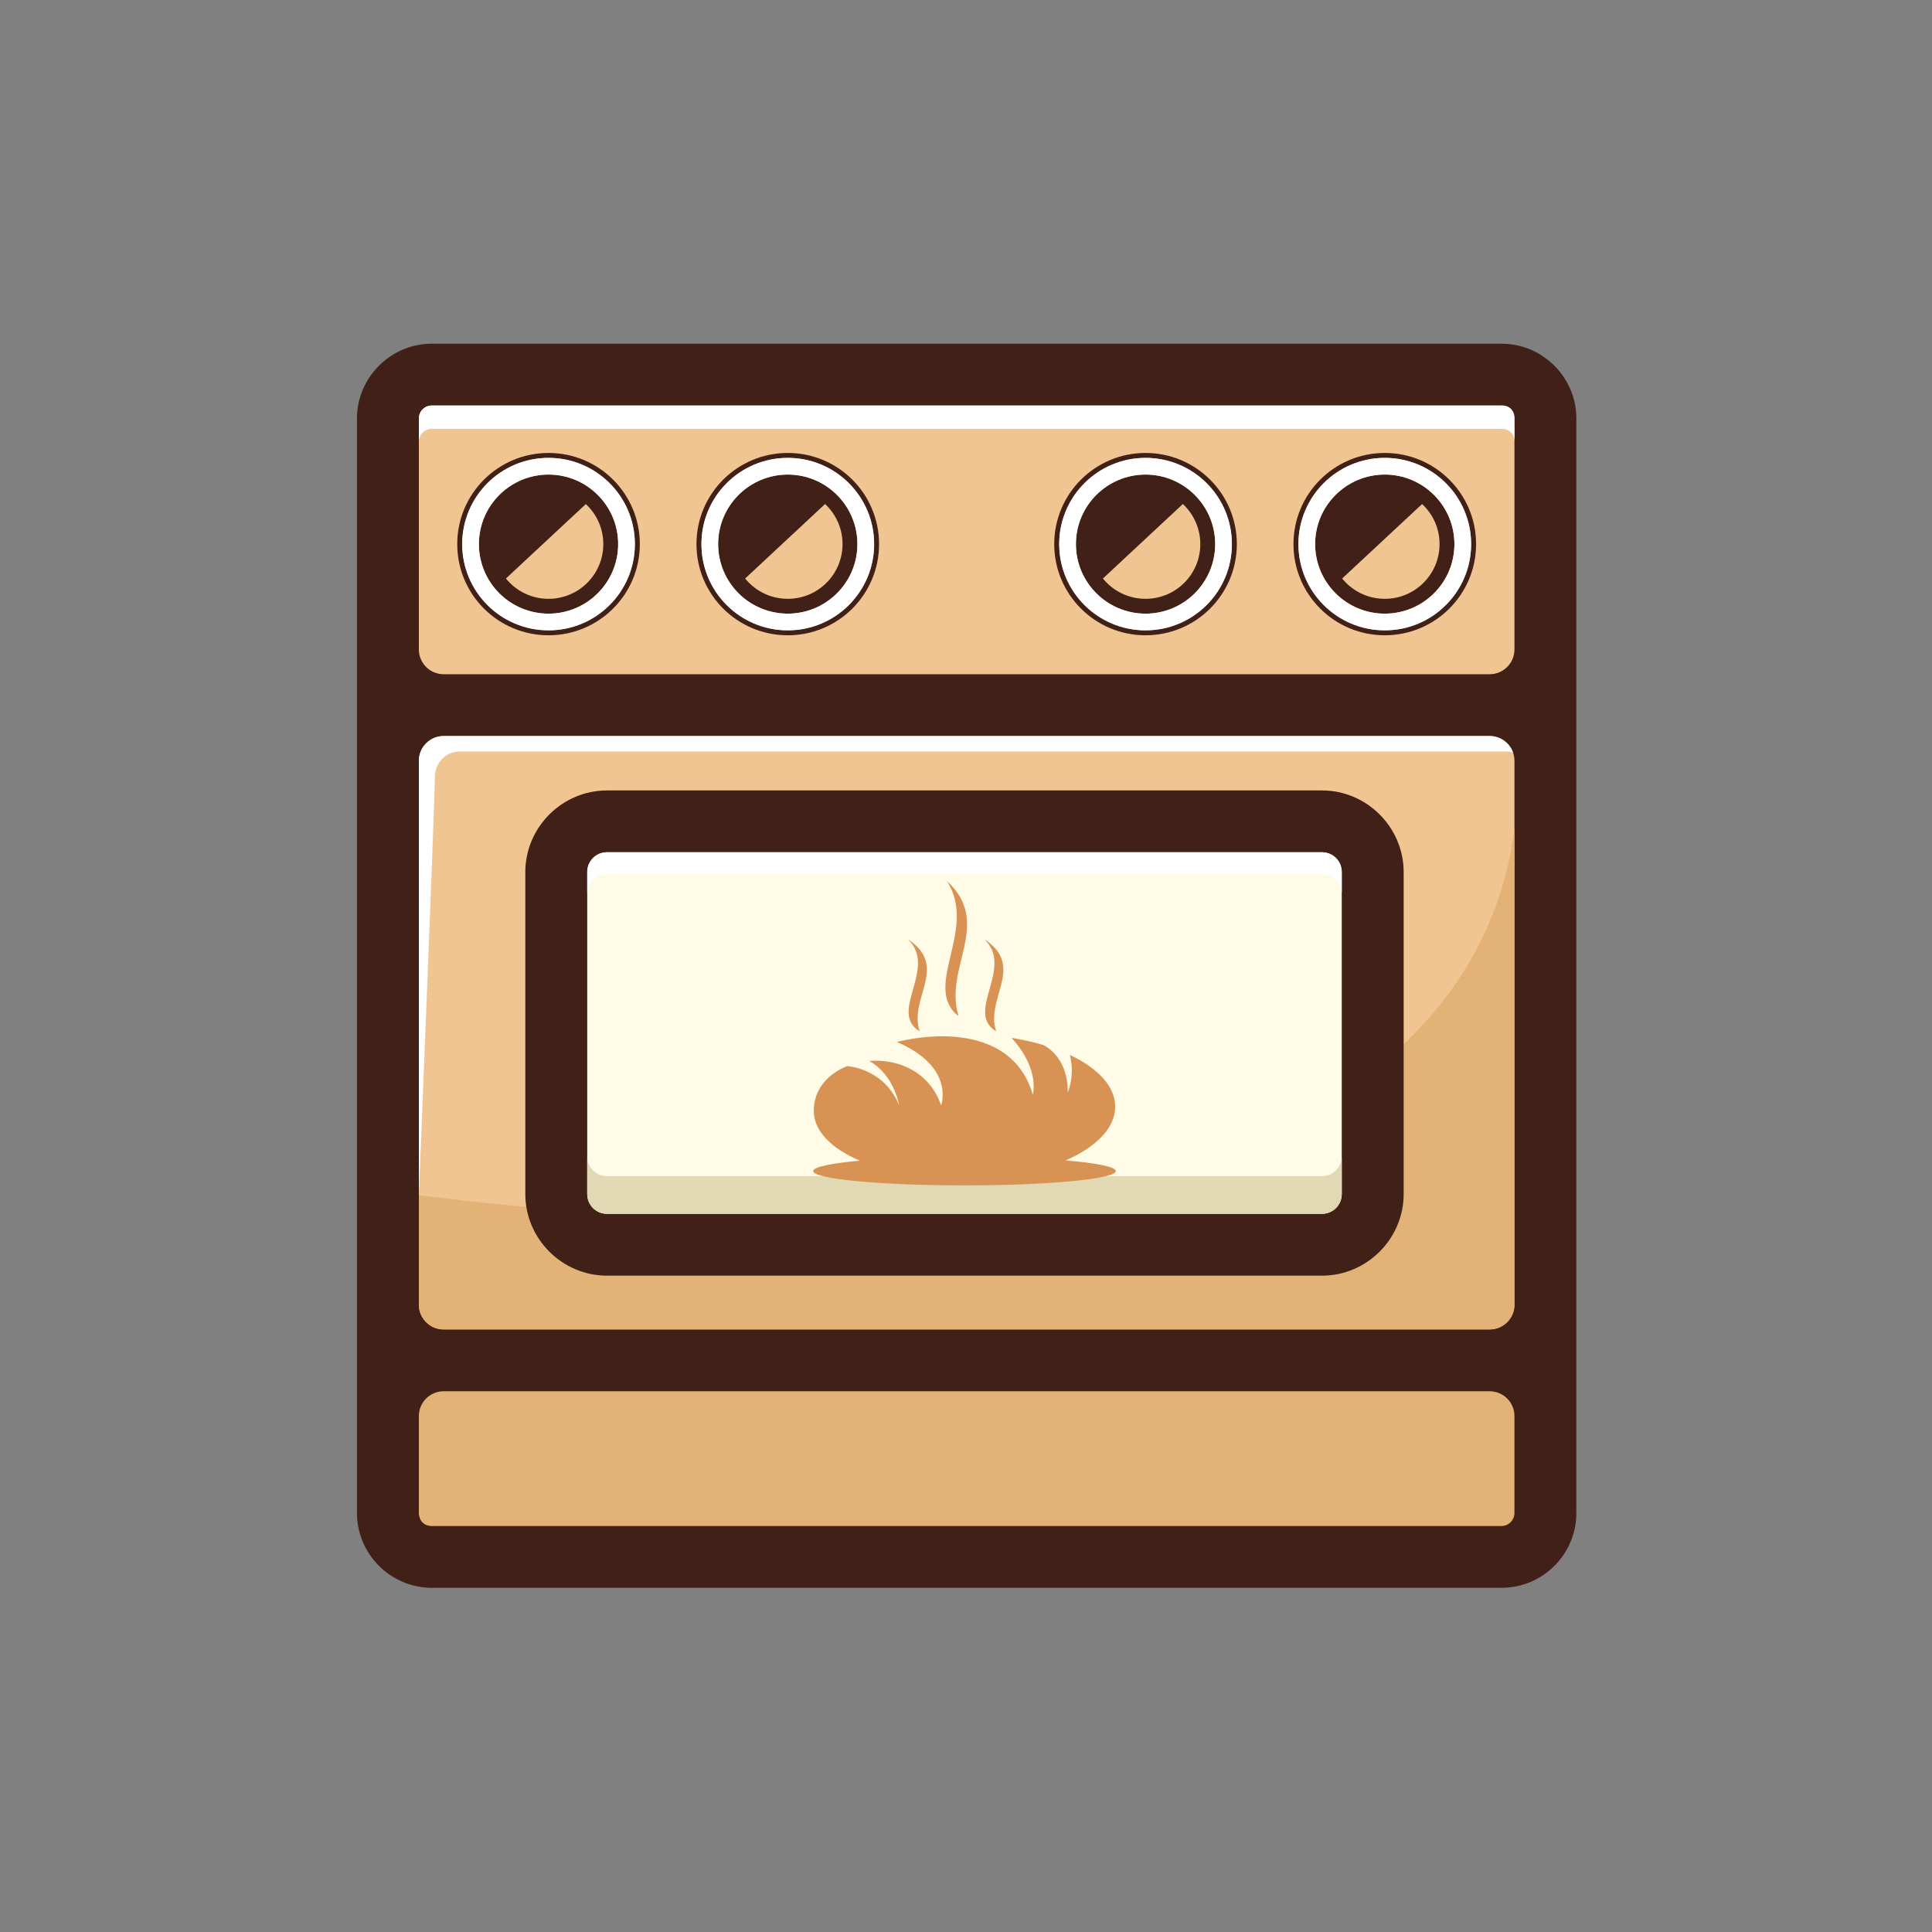
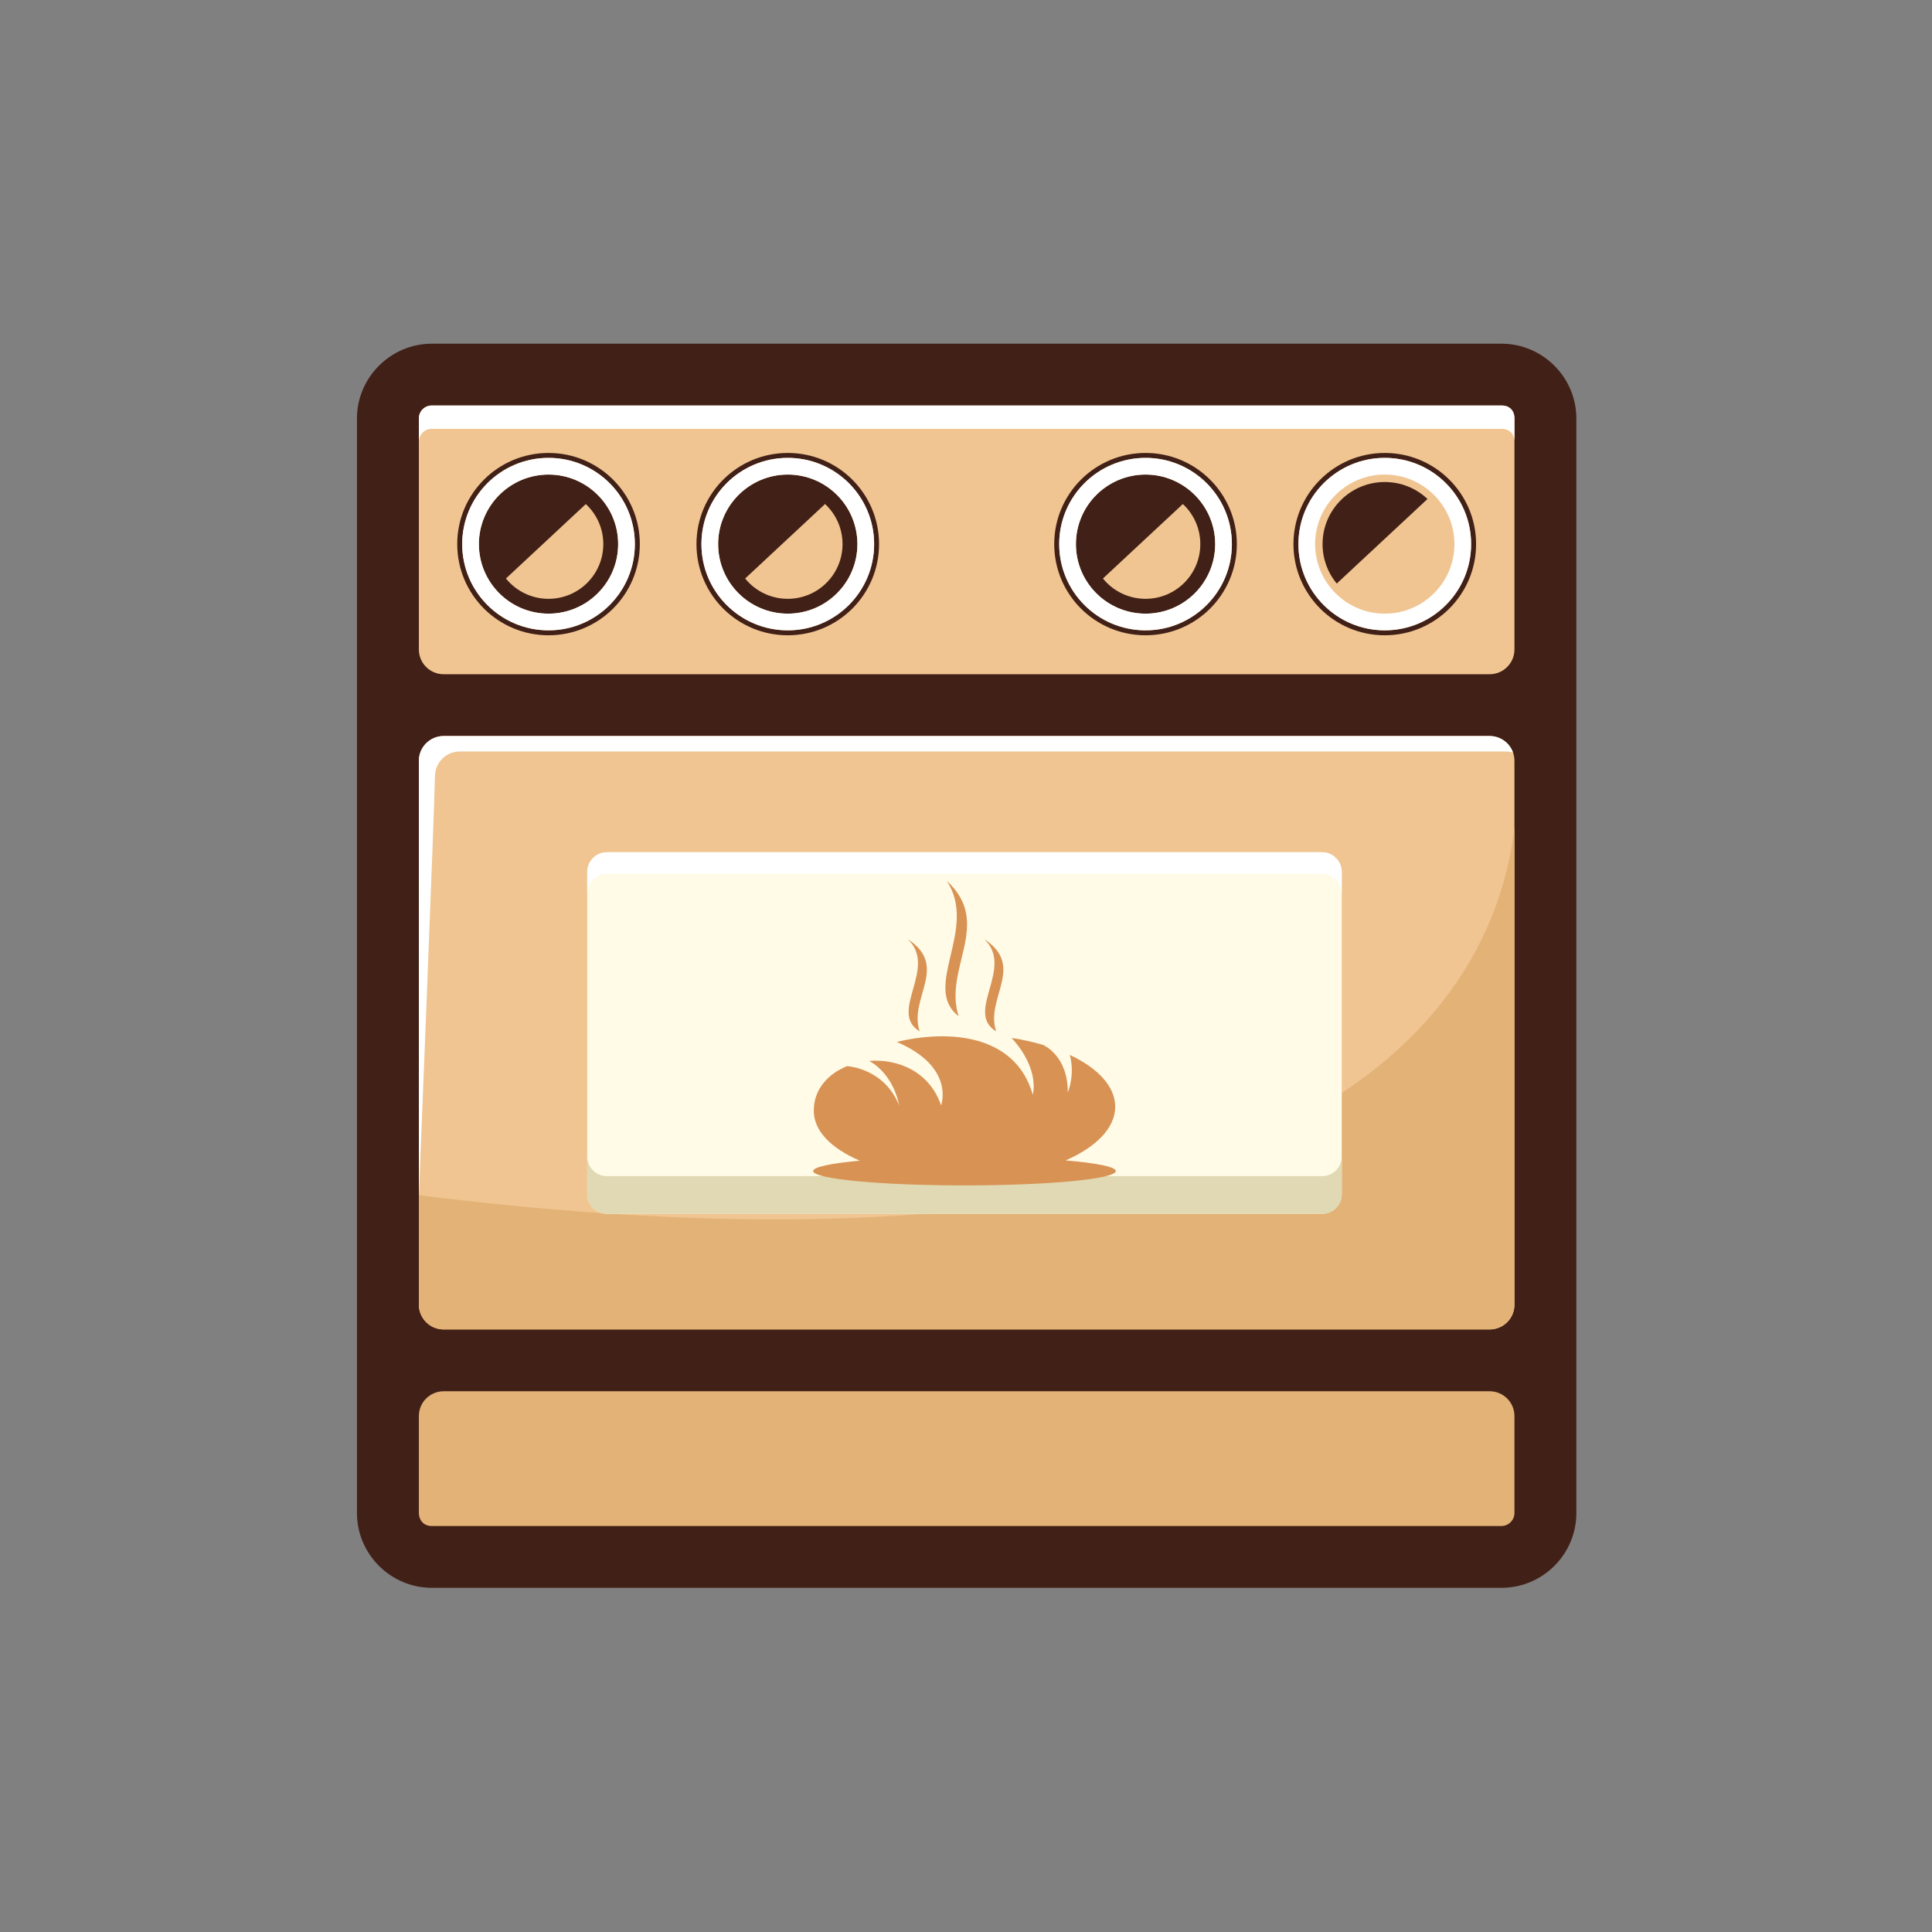
<svg xmlns="http://www.w3.org/2000/svg" width="500" viewBox="0 0 375 375" height="500" preserveAspectRatio="xMidYMid meet">
  <rect x="0" y="0" width="375" height="375" fill="#808080" stroke="none" />
  <defs>
    <clipPath id="7415aeb752">
      <path d="M 69.125 66.711 L 306 66.711 L 306 308.211 L 69.125 308.211 Z M 69.125 66.711 " clip-rule="nonzero" />
    </clipPath>
  </defs>
  <g clip-path="url(#7415aeb752)">
    <path fill="#412017" d="M 291.434 308.195 L 83.82 308.195 C 75.832 308.195 69.285 301.66 69.285 293.68 L 69.285 81.227 C 69.285 73.258 75.844 66.711 83.82 66.711 L 291.434 66.711 C 299.426 66.711 305.969 73.25 305.969 81.227 L 305.969 293.68 C 305.969 301.676 299.438 308.195 291.434 308.195 Z M 291.434 308.195 " fill-opacity="1" fill-rule="nonzero" />
  </g>
  <path fill="#f0c591" d="M 86.105 130.867 L 289.148 130.867 C 291.793 130.867 293.953 128.711 293.953 126.066 L 293.953 81.227 C 293.953 79.48 292.754 78.676 291.434 78.707 L 83.82 78.707 C 82.418 78.707 81.301 79.824 81.301 81.227 L 81.301 126.066 C 81.301 128.711 83.457 130.867 86.105 130.867 Z M 86.105 130.867 " fill-opacity="1" fill-rule="nonzero" />
  <path fill="#ffffff" d="M 293.953 85.754 L 293.953 81.227 C 293.953 79.48 292.754 78.676 291.434 78.707 L 83.82 78.707 C 82.418 78.707 81.301 79.824 81.301 81.227 L 81.301 85.754 C 81.301 84.355 82.418 83.238 83.82 83.238 L 291.434 83.238 C 292.754 83.207 293.953 84.012 293.953 85.754 Z M 293.953 85.754 " fill-opacity="1" fill-rule="nonzero" />
  <path fill="#e3b276" d="M 289.148 270.043 L 86.105 270.043 C 83.457 270.043 81.301 272.199 81.301 274.84 L 81.301 293.68 C 81.301 294.875 82.07 296.199 83.82 296.199 L 291.434 296.199 C 292.809 296.199 293.953 295.051 293.953 293.68 L 293.953 274.84 C 293.953 272.199 291.793 270.043 289.148 270.043 Z M 289.148 270.043 " fill-opacity="1" fill-rule="nonzero" />
  <path fill="#f0c591" d="M 86.105 258.043 L 289.148 258.043 C 291.793 258.043 293.953 255.891 293.953 253.246 L 293.953 147.664 C 293.953 145.02 291.793 142.863 289.148 142.863 L 86.105 142.863 C 83.457 142.863 81.301 145.02 81.301 147.664 L 81.301 253.246 C 81.301 255.891 83.457 258.043 86.105 258.043 Z M 86.105 258.043 " fill-opacity="1" fill-rule="nonzero" />
  <path fill="#e3b276" d="M 86.105 258.043 L 289.148 258.043 C 291.793 258.043 293.953 255.891 293.953 253.246 L 293.953 160.465 C 290.793 189.211 263.988 254.691 81.301 231.996 L 81.301 253.246 C 81.301 255.891 83.457 258.043 86.105 258.043 Z M 86.105 258.043 " fill-opacity="1" fill-rule="nonzero" />
  <path fill="#412017" d="M 106.469 123.309 C 101.578 123.309 97.145 121.328 93.938 118.129 C 90.734 114.922 88.75 110.504 88.75 105.609 C 88.75 100.727 90.734 96.297 93.938 93.098 C 97.145 89.898 101.578 87.918 106.469 87.918 C 111.363 87.918 115.793 89.898 119 93.098 C 122.203 96.297 124.191 100.727 124.191 105.609 C 124.191 110.504 122.203 114.922 119 118.129 C 115.793 121.328 111.363 123.309 106.469 123.309 Z M 94.617 117.445 C 97.648 120.477 101.84 122.348 106.469 122.348 C 111.098 122.348 115.289 120.477 118.32 117.445 C 121.355 114.418 123.227 110.234 123.227 105.609 C 123.227 100.992 121.355 96.809 118.32 93.777 C 115.289 90.75 111.098 88.875 106.469 88.875 C 101.84 88.875 97.648 90.75 94.617 93.777 C 91.59 96.809 89.711 100.992 89.711 105.609 C 89.711 110.234 91.59 114.418 94.617 117.445 Z M 94.617 117.445 " fill-opacity="1" fill-rule="nonzero" />
  <path fill="#412017" d="M 106.469 119.109 C 102.738 119.109 99.359 117.598 96.914 115.156 C 94.465 112.711 92.953 109.336 92.953 105.609 C 92.953 98.164 99.012 92.113 106.469 92.113 C 110.199 92.113 113.582 93.629 116.023 96.07 C 118.473 98.508 119.984 101.887 119.984 105.609 C 119.984 113.062 113.926 119.109 106.469 119.109 Z M 98.953 113.121 C 100.875 115.043 103.531 116.23 106.469 116.23 C 112.348 116.23 117.102 111.48 117.102 105.609 C 117.102 102.68 115.91 100.023 113.984 98.105 C 112.062 96.184 109.406 94.996 106.469 94.996 C 100.59 94.996 95.836 99.738 95.836 105.609 C 95.836 108.543 97.027 111.203 98.953 113.121 Z M 98.953 113.121 " fill-opacity="1" fill-rule="nonzero" />
  <path fill="#412017" d="M 97.145 113.27 C 95.422 111.191 94.395 108.52 94.395 105.609 C 94.395 98.953 99.801 93.559 106.469 93.559 C 109.68 93.559 112.602 94.809 114.766 96.852 Z M 97.145 113.27 " fill-opacity="1" fill-rule="nonzero" />
  <path fill="#412017" d="M 152.906 123.309 C 148.016 123.309 143.582 121.328 140.371 118.129 C 137.168 114.922 135.184 110.504 135.184 105.609 C 135.184 100.727 137.168 96.297 140.371 93.098 C 143.582 89.898 148.016 87.918 152.906 87.918 C 157.801 87.918 162.23 89.898 165.438 93.098 C 168.641 96.297 170.625 100.727 170.625 105.609 C 170.625 110.504 168.641 114.922 165.438 118.129 C 162.23 121.328 157.801 123.309 152.906 123.309 Z M 141.051 117.445 C 144.086 120.477 148.277 122.348 152.906 122.348 C 157.531 122.348 161.723 120.477 164.758 117.445 C 167.789 114.418 169.668 110.234 169.668 105.609 C 169.668 100.992 167.789 96.809 164.758 93.777 C 161.723 90.75 157.531 88.875 152.906 88.875 C 148.277 88.875 144.086 90.75 141.051 93.777 C 138.02 96.809 136.148 100.992 136.148 105.609 C 136.148 110.234 138.02 114.418 141.051 117.445 Z M 141.051 117.445 " fill-opacity="1" fill-rule="nonzero" />
  <path fill="#412017" d="M 152.906 119.109 C 149.172 119.109 145.797 117.598 143.348 115.156 C 140.902 112.711 139.391 109.336 139.391 105.609 C 139.391 98.164 145.449 92.113 152.906 92.113 C 156.637 92.113 160.02 93.629 162.461 96.07 C 164.906 98.508 166.422 101.887 166.422 105.609 C 166.422 113.062 160.363 119.109 152.906 119.109 Z M 145.383 113.121 C 147.309 115.043 149.969 116.23 152.906 116.23 C 158.781 116.23 163.535 111.48 163.535 105.609 C 163.535 102.68 162.348 100.023 160.426 98.105 C 158.5 96.184 155.84 94.996 152.906 94.996 C 147.027 94.996 142.273 99.738 142.273 105.609 C 142.273 108.543 143.461 111.203 145.383 113.121 Z M 145.383 113.121 " fill-opacity="1" fill-rule="nonzero" />
  <path fill="#412017" d="M 143.578 113.27 C 141.863 111.191 140.832 108.52 140.832 105.609 C 140.832 98.953 146.234 93.559 152.906 93.559 C 156.117 93.559 159.039 94.809 161.195 96.852 Z M 143.578 113.27 " fill-opacity="1" fill-rule="nonzero" />
  <path fill="#412017" d="M 268.785 122.348 C 273.414 122.348 277.605 120.477 280.633 117.445 C 283.668 114.418 285.543 110.234 285.543 105.609 C 285.543 100.992 283.668 96.809 280.633 93.777 C 277.605 90.75 273.414 88.875 268.785 88.875 C 264.152 88.875 259.969 90.75 256.934 93.777 C 253.898 96.809 252.023 100.992 252.023 105.609 C 252.023 110.234 253.898 114.418 256.934 117.445 C 259.969 120.477 264.152 122.348 268.785 122.348 Z M 281.312 118.129 C 278.109 121.328 273.676 123.309 268.785 123.309 C 263.891 123.309 259.457 121.328 256.254 118.129 C 253.047 114.922 251.059 110.504 251.059 105.609 C 251.059 100.727 253.047 96.297 256.254 93.098 C 259.457 89.898 263.891 87.918 268.785 87.918 C 273.676 87.918 278.109 89.898 281.312 93.098 C 284.52 96.297 286.508 100.727 286.508 105.609 C 286.508 110.504 284.52 114.922 281.312 118.129 Z M 281.312 118.129 " fill-opacity="1" fill-rule="nonzero" />
-   <path fill="#412017" d="M 268.785 119.109 C 272.516 119.109 275.895 117.598 278.34 115.156 C 280.789 112.711 282.301 109.336 282.301 105.609 C 282.301 98.164 276.238 92.113 268.785 92.113 C 265.051 92.113 261.672 93.629 259.227 96.07 C 256.777 98.508 255.266 101.887 255.266 105.609 C 255.266 113.062 261.328 119.109 268.785 119.109 Z M 276.301 113.121 C 274.379 115.043 271.719 116.23 268.785 116.23 C 262.906 116.23 258.148 111.48 258.148 105.609 C 258.148 102.68 259.344 100.023 261.266 98.105 C 263.188 96.184 265.848 94.996 268.785 94.996 C 274.66 94.996 279.418 99.738 279.418 105.609 C 279.418 108.543 278.223 111.203 276.301 113.121 Z M 276.301 113.121 " fill-opacity="1" fill-rule="nonzero" />
  <path fill="#412017" d="M 222.352 122.348 C 226.977 122.348 231.164 120.477 234.203 117.445 C 237.23 114.418 239.109 110.234 239.109 105.609 C 239.109 100.992 237.23 96.809 234.203 93.777 C 231.164 90.75 226.977 88.875 222.352 88.875 C 217.723 88.875 213.531 90.75 210.496 93.777 C 207.465 96.809 205.59 100.992 205.59 105.609 C 205.59 110.234 207.465 114.418 210.496 117.445 C 213.531 120.477 217.723 122.348 222.352 122.348 Z M 234.879 118.129 C 231.676 121.328 227.242 123.309 222.352 123.309 C 217.457 123.309 213.027 121.328 209.816 118.129 C 206.609 114.922 204.625 110.504 204.625 105.609 C 204.625 100.727 206.609 96.297 209.816 93.098 C 213.027 89.898 217.457 87.918 222.352 87.918 C 227.242 87.918 231.676 89.898 234.879 93.098 C 238.086 96.297 240.07 100.727 240.07 105.609 C 240.07 110.504 238.086 114.922 234.879 118.129 Z M 234.879 118.129 " fill-opacity="1" fill-rule="nonzero" />
  <path fill="#412017" d="M 222.352 119.109 C 226.082 119.109 229.461 117.598 231.906 115.156 C 234.348 112.711 235.867 109.336 235.867 105.609 C 235.867 98.164 229.801 92.113 222.352 92.113 C 218.613 92.113 215.238 93.629 212.789 96.07 C 210.348 98.508 208.836 101.887 208.836 105.609 C 208.836 113.062 214.887 119.109 222.352 119.109 Z M 229.867 113.121 C 227.945 115.043 225.281 116.23 222.352 116.23 C 216.473 116.23 211.715 111.48 211.715 105.609 C 211.715 102.68 212.906 100.023 214.828 98.105 C 216.75 96.184 219.414 94.996 222.352 94.996 C 228.23 94.996 232.98 99.738 232.98 105.609 C 232.98 108.543 231.789 111.203 229.867 113.121 Z M 229.867 113.121 " fill-opacity="1" fill-rule="nonzero" />
  <path fill="#412017" d="M 213.02 113.27 C 211.305 111.191 210.273 108.52 210.273 105.609 C 210.273 98.953 215.676 93.559 222.352 93.559 C 225.562 93.559 228.48 94.809 230.641 96.852 Z M 213.02 113.27 " fill-opacity="1" fill-rule="nonzero" />
  <path fill="#412017" d="M 259.457 113.27 C 257.738 111.191 256.707 108.52 256.707 105.609 C 256.707 98.953 262.117 93.559 268.785 93.559 C 271.992 93.559 274.914 94.809 277.078 96.852 Z M 259.457 113.27 " fill-opacity="1" fill-rule="nonzero" />
-   <path fill="#412017" d="M 117.82 153.422 L 256.586 153.422 C 265.293 153.422 272.449 160.57 272.449 169.262 L 272.449 231.773 C 272.449 240.461 265.293 247.605 256.586 247.605 L 117.82 247.605 C 109.121 247.605 101.965 240.461 101.965 231.773 L 101.965 169.262 C 101.965 160.57 109.121 153.422 117.82 153.422 Z M 117.82 153.422 " fill-opacity="1" fill-rule="nonzero" />
  <path fill="#fffbe6" d="M 256.586 165.422 L 117.82 165.422 C 115.691 165.422 113.98 167.129 113.98 169.262 L 113.98 231.773 C 113.98 233.906 115.691 235.605 117.82 235.605 L 256.586 235.605 C 258.723 235.605 260.434 233.906 260.434 231.773 L 260.434 169.262 C 260.434 167.129 258.723 165.422 256.586 165.422 Z M 256.586 165.422 " fill-opacity="1" fill-rule="nonzero" />
  <path fill="#e0d9b3" d="M 113.98 224.453 L 113.98 231.773 C 113.98 233.906 115.691 235.605 117.82 235.605 L 256.586 235.605 C 258.723 235.605 260.434 233.906 260.434 231.773 L 260.434 224.453 C 260.434 226.586 258.723 228.293 256.586 228.293 L 117.82 228.293 C 115.691 228.293 113.98 226.586 113.98 224.453 Z M 113.98 224.453 " fill-opacity="1" fill-rule="nonzero" />
  <path fill="#ffffff" d="M 256.586 165.422 L 117.82 165.422 C 115.691 165.422 113.98 167.129 113.98 169.262 L 113.98 173.461 C 113.98 171.324 115.691 169.617 117.82 169.617 L 256.586 169.617 C 258.723 169.617 260.434 171.324 260.434 173.461 L 260.434 169.262 C 260.434 167.129 258.723 165.422 256.586 165.422 Z M 256.586 165.422 " fill-opacity="1" fill-rule="nonzero" />
  <path fill="#d89254" d="M 176.18 182.277 C 182.133 187.844 172.301 196.465 178.516 200.191 C 176.297 193.754 184.289 187.582 176.18 182.277 Z M 166.891 225.289 C 161.355 222.918 157.922 219.516 157.953 215.531 C 157.98 211.406 160.73 208.422 164.418 206.938 C 164.637 206.949 171.629 207.375 174.52 214.555 C 174.52 214.555 173.629 208.668 168.715 205.93 C 174.316 205.465 180.453 208.031 182.664 214.555 C 182.664 214.555 185.488 207.113 174.062 202.242 C 183.973 199.848 197.039 200.598 200.461 212.465 C 200.461 212.465 201.965 207.629 196.344 201.457 C 198.496 201.793 200.535 202.25 202.43 202.809 C 202.59 202.871 207.324 204.957 207.25 212.059 C 207.25 212.059 208.715 208.742 207.652 204.762 C 213.086 207.309 216.461 210.871 216.461 214.812 C 216.461 218.941 212.75 222.656 206.844 225.234 C 212.824 225.742 216.582 226.48 216.582 227.301 C 216.582 228.84 203.426 230.086 187.203 230.086 C 170.98 230.086 157.832 228.84 157.832 227.301 C 157.832 226.516 161.305 225.797 166.891 225.289 Z M 191.027 182.277 C 196.977 187.844 187.148 196.465 193.363 200.191 C 191.145 193.754 199.137 187.582 191.027 182.277 Z M 183.742 170.949 C 189.977 180.266 178.777 191.629 186.07 197.238 C 183.062 187.93 192.809 179.219 183.742 170.949 Z M 183.742 170.949 " fill-opacity="1" fill-rule="nonzero" />
  <path fill="#ffffff" d="M 116.023 96.07 C 118.473 98.508 119.984 101.887 119.984 105.609 C 119.984 113.062 113.926 119.109 106.469 119.109 C 102.738 119.109 99.359 117.598 96.914 115.156 C 94.465 112.711 92.953 109.336 92.953 105.609 C 92.953 98.164 99.012 92.113 106.469 92.113 C 110.199 92.113 113.582 93.629 116.023 96.07 Z M 106.469 88.875 C 101.84 88.875 97.648 90.75 94.617 93.777 C 91.59 96.809 89.711 100.992 89.711 105.609 C 89.711 110.234 91.59 114.418 94.617 117.445 C 97.648 120.477 101.84 122.348 106.469 122.348 C 111.098 122.348 115.289 120.477 118.32 117.445 C 121.355 114.418 123.227 110.234 123.227 105.609 C 123.227 100.992 121.355 96.809 118.32 93.777 C 115.289 90.75 111.098 88.875 106.469 88.875 Z M 106.469 88.875 " fill-opacity="1" fill-rule="evenodd" />
  <path fill="#ffffff" d="M 141.051 93.777 C 138.02 96.809 136.148 100.992 136.148 105.609 C 136.148 110.234 138.02 114.418 141.051 117.445 C 144.086 120.477 148.277 122.348 152.906 122.348 C 157.531 122.348 161.723 120.477 164.758 117.445 C 167.789 114.418 169.668 110.234 169.668 105.609 C 169.668 100.992 167.789 96.809 164.758 93.777 C 161.723 90.75 157.531 88.875 152.906 88.875 C 148.277 88.875 144.086 90.75 141.051 93.777 Z M 139.391 105.609 C 139.391 98.164 145.449 92.113 152.906 92.113 C 156.637 92.113 160.02 93.629 162.461 96.07 C 164.906 98.508 166.422 101.887 166.422 105.609 C 166.422 113.062 160.363 119.109 152.906 119.109 C 149.172 119.109 145.797 117.598 143.348 115.156 C 140.902 112.711 139.391 109.336 139.391 105.609 Z M 139.391 105.609 " fill-opacity="1" fill-rule="evenodd" />
  <path fill="#ffffff" d="M 222.352 92.113 C 229.801 92.113 235.867 98.164 235.867 105.609 C 235.867 109.336 234.348 112.711 231.906 115.156 C 229.461 117.598 226.082 119.109 222.352 119.109 C 214.887 119.109 208.836 113.062 208.836 105.609 C 208.836 101.887 210.348 98.508 212.789 96.07 C 215.238 93.629 218.613 92.113 222.352 92.113 Z M 222.352 88.875 C 217.723 88.875 213.531 90.75 210.496 93.777 C 207.465 96.809 205.59 100.992 205.59 105.609 C 205.59 110.234 207.465 114.418 210.496 117.445 C 213.531 120.477 217.723 122.348 222.352 122.348 C 226.977 122.348 231.164 120.477 234.203 117.445 C 237.23 114.418 239.109 110.234 239.109 105.609 C 239.109 100.992 237.23 96.809 234.203 93.777 C 231.164 90.75 226.977 88.875 222.352 88.875 Z M 222.352 88.875 " fill-opacity="1" fill-rule="evenodd" />
  <path fill="#ffffff" d="M 256.934 93.777 C 253.898 96.809 252.023 100.992 252.023 105.609 C 252.023 110.234 253.898 114.418 256.934 117.445 C 259.969 120.477 264.152 122.348 268.785 122.348 C 273.414 122.348 277.605 120.477 280.633 117.445 C 283.668 114.418 285.543 110.234 285.543 105.609 C 285.543 100.992 283.668 96.809 280.633 93.777 C 277.605 90.75 273.414 88.875 268.785 88.875 C 264.152 88.875 259.969 90.75 256.934 93.777 Z M 255.266 105.609 C 255.266 101.887 256.777 98.508 259.227 96.07 C 261.672 93.629 265.051 92.113 268.785 92.113 C 276.238 92.113 282.301 98.164 282.301 105.609 C 282.301 109.336 280.789 112.711 278.34 115.156 C 275.895 117.598 272.516 119.109 268.785 119.109 C 261.328 119.109 255.266 113.062 255.266 105.609 Z M 255.266 105.609 " fill-opacity="1" fill-rule="evenodd" />
  <path fill="#ffffff" d="M 84.422 150.66 C 84.457 148.02 86.582 145.863 89.227 145.863 L 292.27 145.863 C 292.766 145.863 293.234 145.938 293.684 146.074 C 293.027 144.211 291.242 142.863 289.148 142.863 L 86.105 142.863 C 83.457 142.863 81.301 145.02 81.301 147.664 L 81.301 231.996 C 81.301 231.996 84.352 156.559 84.422 150.66 Z M 84.422 150.66 " fill-opacity="1" fill-rule="evenodd" />
</svg>